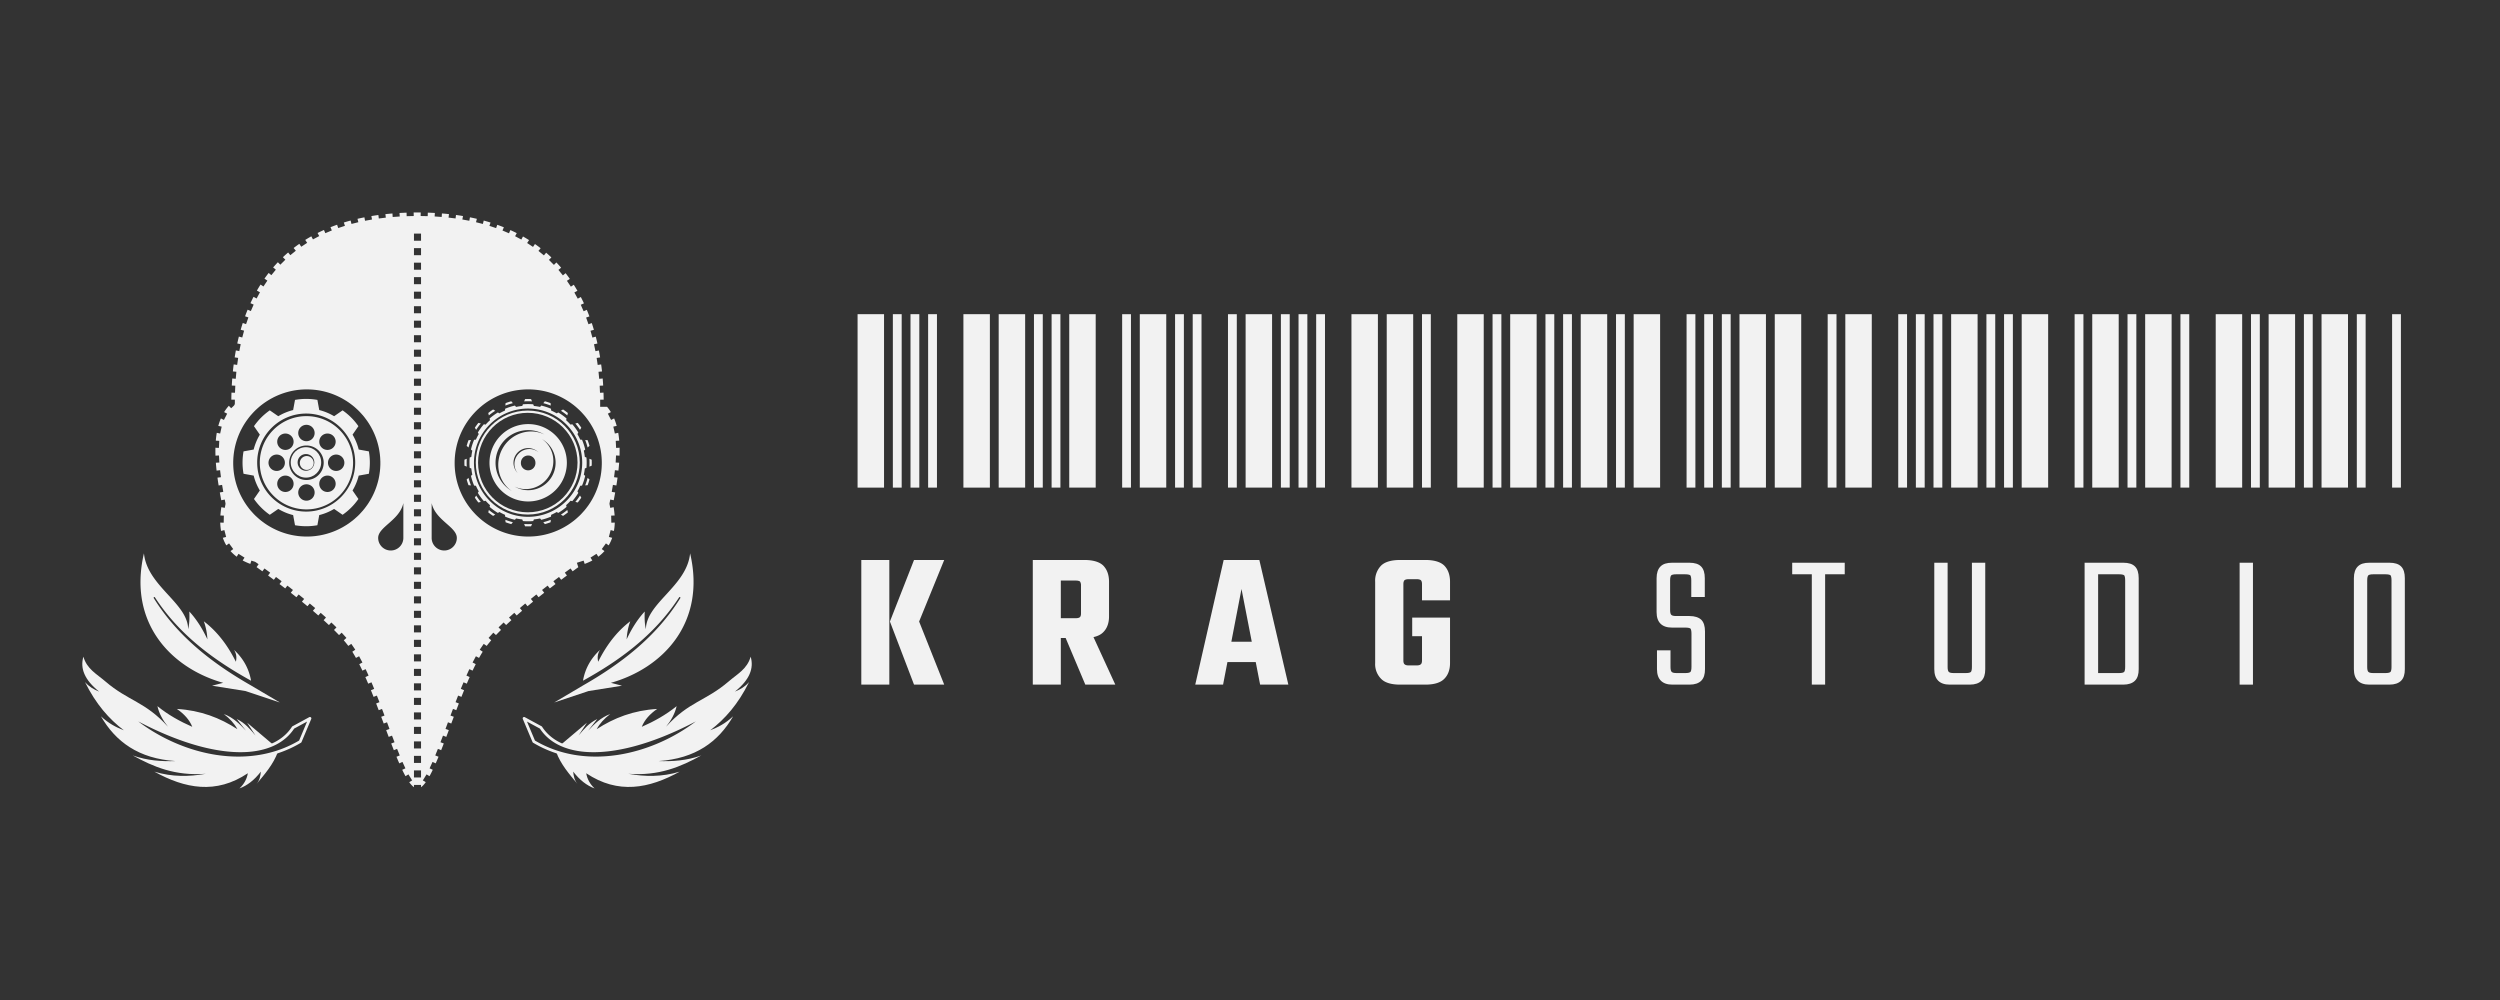
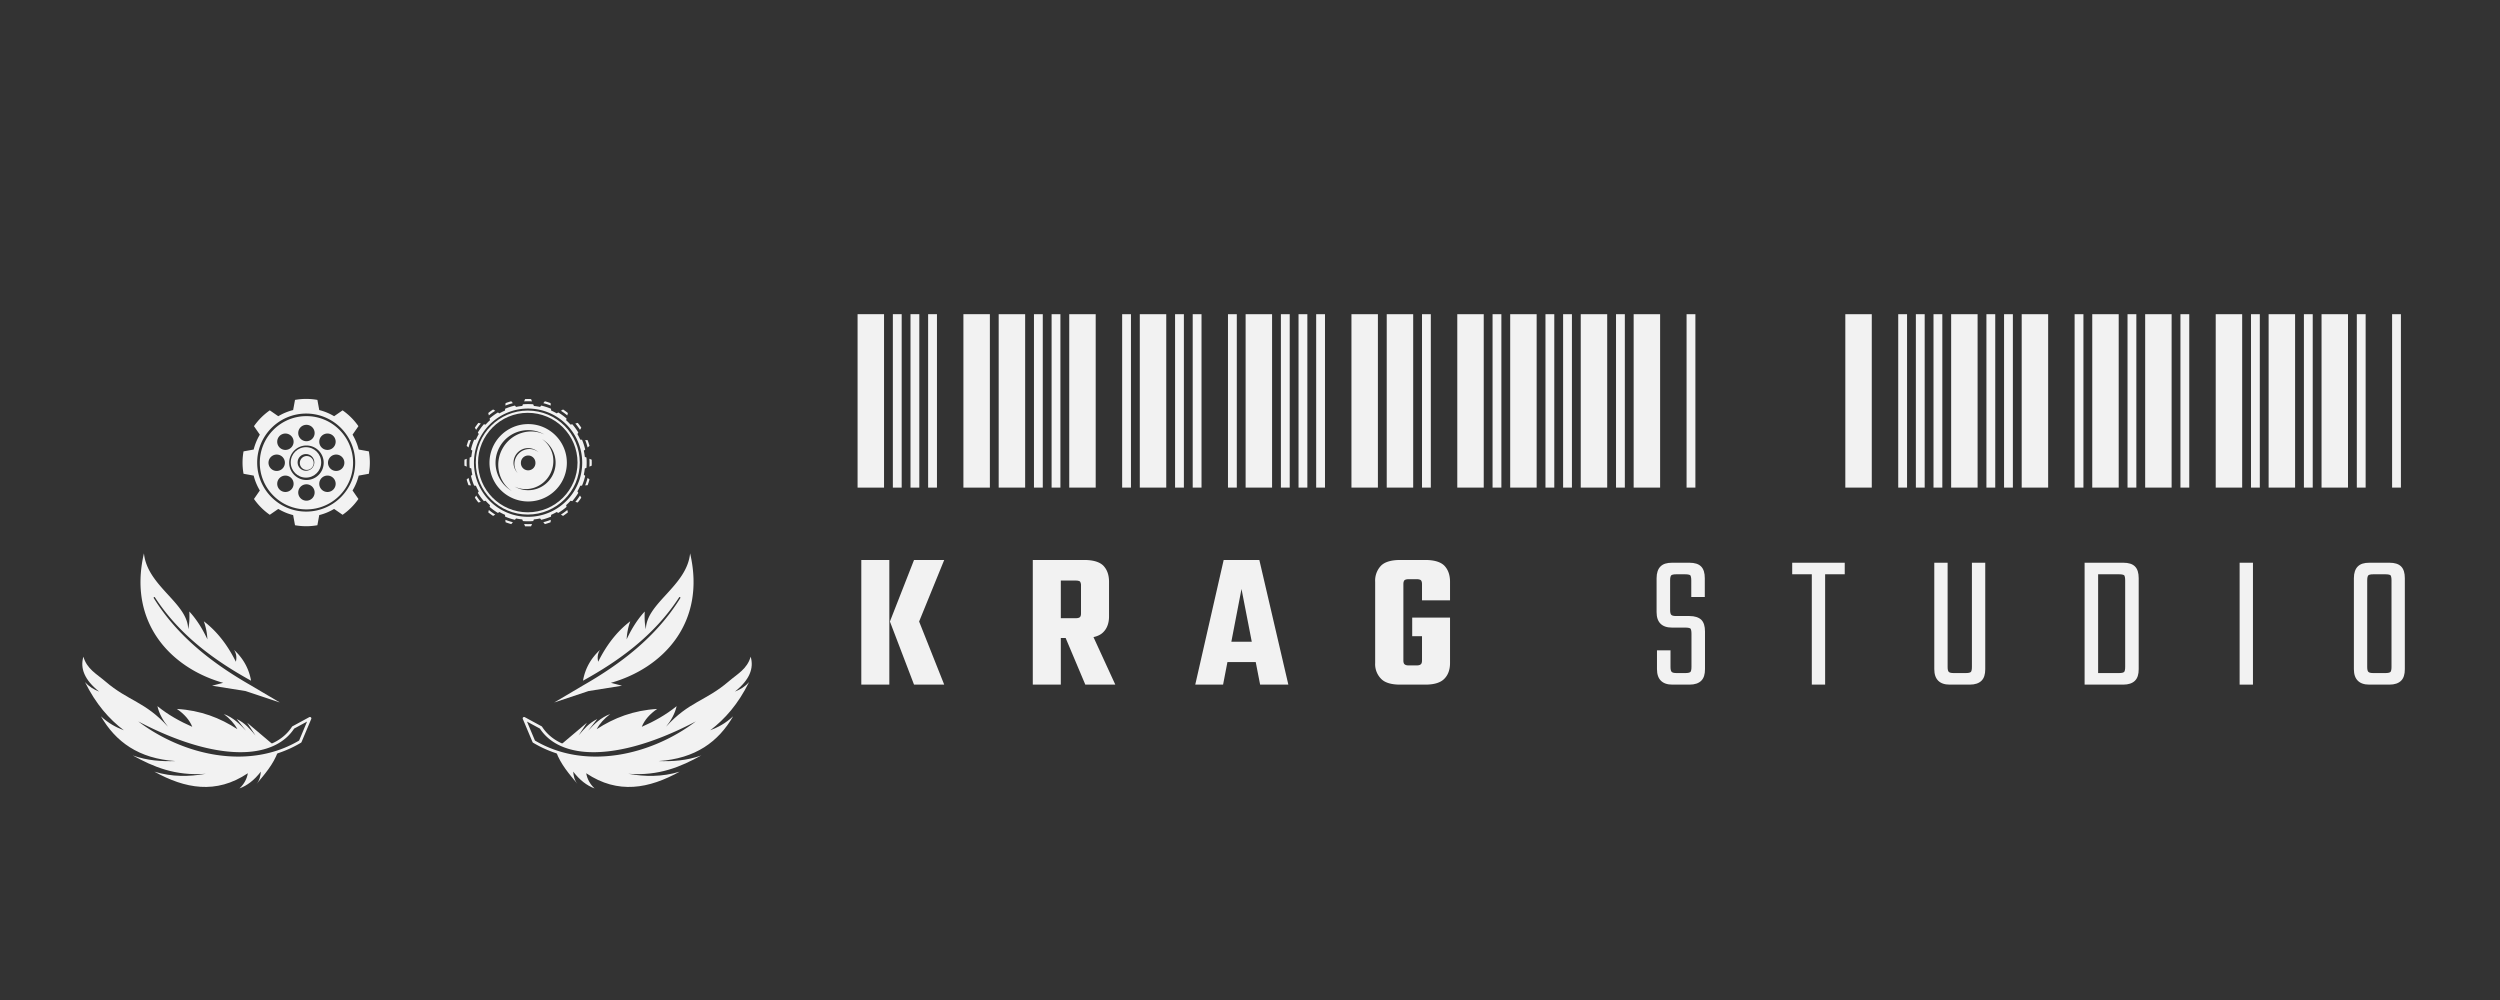
<svg xmlns="http://www.w3.org/2000/svg" viewBox="0 0 2500 1000" xml:space="preserve" style="fill-rule:evenodd;clip-rule:evenodd;stroke-linejoin:round;stroke-miterlimit:2">
  <rect x="0" y="0" width="2500" height="1000" fill="#333333" stroke="none" />
  <path style="fill:none" d="M0 0h2000v2000H0z" transform="scale(1.25 .5)" />
-   <path d="M997.5 1160.76c-1.087-.75-2.201-1.95-3.34-3.53l2.057-1.27-1.314-2.13-1.314-2.13-2.074 1.29a90.098 90.098 0 0 1-2.317-4.52l2.253-1.03-2.077-4.55-2.256 1.03c-.654-1.49-1.315-3.05-1.983-4.67l2.31-.93-1.868-4.64-2.311.93a533.95 533.95 0 0 1-1.842-4.73l2.333-.89-1.777-4.67-2.333.89c-.59-1.57-1.185-3.15-1.784-4.76l2.342-.87-1.747-4.69-2.342.88c-.588-1.58-1.18-3.17-1.777-4.76l2.342-.88-1.76-4.68-2.343.88a1148.2 1148.2 0 0 0-1.81-4.74l2.334-.91-1.814-4.66-2.334.91c-.625-1.58-1.253-3.16-1.886-4.71l2.317-.96-1.912-4.62-2.318.96c-.667-1.58-1.339-3.14-2.014-4.66l2.287-1.05-2.073-4.55-2.288 1.05a181.35 181.35 0 0 0-2.224-4.57l2.23-1.18-2.339-4.42-2.232 1.18c-.855-1.53-1.716-2.99-2.582-4.37l2.103-1.43-1.409-2.07-1.41-2.06-2.109 1.44a73.661 73.661 0 0 0-3.196-3.95l1.872-1.7-3.364-3.7-1.869 1.7c-1.127-1.18-2.315-2.4-3.554-3.62l1.745-1.81-3.602-3.47-1.744 1.81a247.81 247.81 0 0 0-3.733-3.44l1.668-1.88-3.737-3.32-1.667 1.88c-1.266-1.11-2.55-2.22-3.844-3.32l1.613-1.92-3.827-3.22-1.613 1.92a555.29 555.29 0 0 0-3.922-3.22l1.572-1.95-3.894-3.14-1.572 1.95c-1.34-1.07-2.67-2.12-3.981-3.15l1.538-1.98-3.946-3.07-1.538 1.98c-1.378-1.06-2.725-2.1-4.031-3.09l1.509-2-3.991-3.01-1.508 2a618.995 618.995 0 0 0-4.074-3.03l1.481-2.02-4.032-2.96-1.481 2.02a531.28 531.28 0 0 0-4.117-2.97c.01-.01.019-.03.028-.04l1.416-2.02-2.046-1.43a2.234 2.234 0 0 0-.477-.27c-.065-.02-.132-.05-.2-.07l-2.382-.76-.741 2.33a44.99 44.99 0 0 1-5.399-2.42l1.286-2.046-2.115-1.333-2.115-1.333-1.283 2.036a28.905 28.905 0 0 1-4.369-3.978l1.919-1.412-1.481-2.014-1.481-2.014-1.919 1.411a27.968 27.968 0 0 1-2.477-5.364l2.327-.591-.616-2.423-.616-2.423-2.333.593a40.575 40.575 0 0 1-.589-5.887l2.437.052.054-2.499.053-2.5-2.441-.052c.127-1.879.352-3.839.677-5.883l2.417.465.472-2.455c.062-.319.06-.647-.004-.965l-.492-2.451-2.444.491a353.48 353.48 0 0 1-1.032-5.508l2.455-.418-.84-4.929-2.453.418a234.212 234.212 0 0 1-.827-5.542l2.466-.305-.614-4.962-2.464.305a154.73 154.73 0 0 1-.514-5.58l2.472-.134-.27-4.993-2.471.134a101.12 101.12 0 0 1-.038-5.602l2.46.126.255-4.994-2.457-.125c.16-1.908.39-3.762.699-5.557l2.384.523.537-2.441.536-2.442-2.38-.523a41.36 41.36 0 0 1 1.828-5.289l2.146 1.099 1.139-2.226 1.14-2.225-2.142-1.097a30.448 30.448 0 0 1 3.335-4.486l1.638 1.746 1.823-1.71c.504-.473.79-1.133.79-1.824v-2.5h-2.487c.017-1.637.05-3.305.104-5.002l2.484.106.212-4.996-2.484-.105c.089-1.644.197-3.309.327-4.992l2.475.221.446-4.98-2.475-.221c.168-1.644.358-3.302.572-4.971l2.458.349.703-4.95-2.459-.349c.256-1.637.535-3.282.841-4.932l2.433.488.492-2.451.492-2.451-2.433-.488c.352-1.622.73-3.247 1.136-4.872l2.395.641.647-2.415.646-2.415-2.395-.641c.457-1.597.943-3.193 1.459-4.785l2.342.807.814-2.364.815-2.363-2.341-.807c.57-1.562 1.173-3.117 1.808-4.665l2.27.986.996-2.293.995-2.294-2.269-.985c.693-1.511 1.42-3.012 2.182-4.501l2.176 1.174 1.187-2.201 1.187-2.2-2.176-1.174a109.557 109.557 0 0 1 2.573-4.29l2.057 1.368 1.384-2.081 1.385-2.082-2.057-1.368c.952-1.36 1.941-2.702 2.968-4.027l1.912 1.562 1.581-1.937 1.581-1.937-1.912-1.561a98.55 98.55 0 0 1 3.353-3.711l1.745 1.746 1.768-1.767 1.769-1.768-1.745-1.745a97.303 97.303 0 0 1 3.714-3.351l1.558 1.914 3.878-3.156-1.559-1.915a99.744 99.744 0 0 1 4.034-2.959l1.36 2.061 4.173-2.755-1.361-2.061a105.107 105.107 0 0 1 4.303-2.552l1.159 2.183 4.416-2.347-1.16-2.182c1.471-.74 2.977-1.455 4.518-2.146l.963 2.278 4.606-1.947-.963-2.278c1.528-.609 3.09-1.195 4.684-1.756l.777 2.351 4.747-1.568-.776-2.351c1.571-.486 3.173-.95 4.806-1.39l.603 2.404 4.849-1.217-.603-2.404c1.602-.373 3.232-.724 4.891-1.053l.444 2.44 4.919-.895-.444-2.441c1.623-.27 3.271-.52 4.947-.748l.3 2.464 4.964-.606-.301-2.464c1.636-.177 3.296-.335 4.98-.473l.172 2.478 4.988-.345-.172-2.479c1.644-.094 3.31-.169 4.998-.226l.056 2.485 4.999-.112-.056-2.486a246.497 246.497 0 0 1 4.999-.004l-.05 2.485 2.5.053 2.5.052.05-2.485c1.69.055 3.36.129 5 .222l-.17 2.478 2.49.172 2.5.172.17-2.478c1.68.137 3.34.295 4.98.473l-.3 2.464 2.48.304 2.48.305.3-2.464c1.68.23 3.33.481 4.95.753l-.45 2.44 2.46.452 2.46.452.45-2.44c1.65.333 3.28.687 4.88 1.064l-.6 2.402 2.42.614 2.42.615.61-2.402c1.63.444 3.23.912 4.8 1.403l-.78 2.349 2.37.791 2.37.792.79-2.349c1.59.567 3.15 1.158 4.67 1.772l-.97 2.275 2.3.981 2.3.982.97-2.275c1.54.697 3.04 1.418 4.51 2.162l-1.16 2.179 2.2 1.181 2.2 1.181 1.17-2.178c1.47.83 2.9 1.686 4.29 2.565l-1.36 2.058 2.08 1.383 2.08 1.383 1.37-2.057c1.38.966 2.72 1.956 4.03 2.969l-1.57 1.912 1.94 1.581 1.94 1.582 1.56-1.912c1.27 1.096 2.51 2.215 3.71 3.355l-1.75 1.746 1.77 1.767 1.77 1.768 1.74-1.746a96.93 96.93 0 0 1 3.36 3.709l-1.91 1.564 1.58 1.934 1.59 1.935 1.91-1.565c1.03 1.322 2.02 2.662 2.98 4.018l-2.05 1.376 1.39 2.077 1.39 2.077 2.05-1.376c.9 1.412 1.76 2.839 2.59 4.278l-2.17 1.186 2.4 4.388 2.17-1.186c.77 1.486 1.51 2.983 2.21 4.488l-2.26 1.001 2.02 4.573 2.26-1.001c.65 1.545 1.26 3.096 1.84 4.652l-2.33.824 1.66 4.715 2.34-.825c.53 1.59 1.02 3.182 1.49 4.774l-2.39.66 1.34 4.82 2.39-.66c.41 1.624.81 3.246 1.17 4.863l-2.43.507 1.02 4.894 2.43-.507c.32 1.651.61 3.293.88 4.926l-2.46.366.74 4.945 2.45-.366c.23 1.671.43 3.327.61 4.966l-2.48.236.48 4.977 2.47-.235c.14 1.687.26 3.352.35 4.991l-2.48.114.23 4.994 2.48-.113c.06 1.703.1 3.371.11 5.001h-2.48v5h4.87c1 1.186 1.9 2.446 2.71 3.774l-2.14 1.097 1.14 2.225 1.14 2.226 2.15-1.099a41.65 41.65 0 0 1 1.82 5.289l-2.38.523.54 2.442.54 2.442 2.38-.524c.31 1.795.54 3.649.7 5.557l-2.46.125.26 4.994 2.46-.126c.04 1.828.02 3.696-.04 5.602l-2.47-.134-.27 4.993 2.47.134c-.13 1.832-.31 3.693-.51 5.58l-2.47-.305-.61 4.962 2.47.305c-.26 1.828-.53 3.676-.83 5.542l-2.45-.418-.84 4.929 2.45.418a423.57 423.57 0 0 1-1.03 5.508l-2.45-.491-.49 2.451a2.61 2.61 0 0 0 0 .965l.47 2.455 2.42-.465c.32 2.044.55 4.004.67 5.883l-2.44.052.06 2.5.05 2.499 2.44-.052a40.156 40.156 0 0 1-.59 5.887l-2.33-.593-.62 2.423-.62 2.423 2.33.591a28.098 28.098 0 0 1-2.48 5.364l-1.92-1.411-1.48 2.014-1.48 2.014 1.92 1.412a29.047 29.047 0 0 1-4.37 3.977l-1.28-2.035-2.12 1.333-2.11 1.333 1.29 2.046c-1.69.9-3.49 1.7-5.4 2.42l-.75-2.33-2.38.76-2.38.76 1 3.14c-1.02.73-2.38 1.71-4.01 2.9l-1.48-2.02-4.04 2.96 1.49 2.02c-1.28.94-2.64 1.95-4.08 3.03l-1.51-2-3.99 3.01 1.51 2c-1.3.99-2.65 2.03-4.03 3.09l-1.54-1.98-3.94 3.07 1.53 1.98c-1.31 1.03-2.64 2.08-3.98 3.15l-1.57-1.95-3.89 3.14 1.57 1.95c-1.31 1.06-2.62 2.14-3.92 3.22l-1.62-1.92-3.82 3.22 1.61 1.92c-1.29 1.1-2.58 2.21-3.84 3.32l-1.67-1.88-3.74 3.32 1.67 1.88c-1.27 1.15-2.52 2.3-3.73 3.44l-1.75-1.81-3.6 3.47 1.75 1.81c-1.24 1.22-2.43 2.44-3.56 3.62l-1.87-1.7-3.36 3.7 1.87 1.7a80.817 80.817 0 0 0-3.2 3.95l-2.1-1.44-1.41 2.06-1.41 2.07 2.1 1.43c-.87 1.38-1.73 2.84-2.58 4.37l-2.23-1.18-2.34 4.42 2.23 1.18c-.75 1.48-1.49 3-2.23 4.57l-2.29-1.05-2.07 4.55 2.29 1.05c-.68 1.52-1.35 3.08-2.01 4.66l-2.32-.96-1.92 4.62 2.32.96c-.63 1.55-1.26 3.13-1.88 4.71l-2.34-.91-1.81 4.66 2.33.91c-.61 1.58-1.21 3.16-1.81 4.74l-2.34-.88-1.76 4.68 2.34.88c-.6 1.59-1.19 3.18-1.78 4.76l-2.34-.88-1.74 4.69 2.34.87c-.6 1.61-1.2 3.19-1.79 4.76l-2.33-.89-1.78 4.67 2.34.89c-.62 1.61-1.24 3.19-1.85 4.73l-2.31-.93-1.86 4.64 2.31.93c-.67 1.62-1.33 3.18-1.99 4.67l-2.25-1.03-2.08 4.55 2.25 1.03c-.78 1.63-1.55 3.14-2.31 4.52l-2.08-1.29-1.31 2.13-1.32 2.13 2.06 1.27c-1.14 1.58-2.25 2.78-3.34 3.53v-1.61h-5v1.61Zm28.75-229.92v2.012h.01c.02.891.06 1.777.13 2.656l-.01.001.03.299c.05.649.12 1.294.19 1.935l.02.199c.11.884.24 1.761.39 2.632l.01.065c.14.784.3 1.561.47 2.333a51.55 51.55 0 0 0 3.16 9.619l.03.065v-.001c.36.813.74 1.614 1.14 2.404l-.01.002.11.193c.28.559.58 1.113.88 1.66l.17.303v-.003c.44.772.9 1.532 1.37 2.279l-.01.006.38.561.54.81.44.662.01-.007c.51.725 1.04 1.436 1.59 2.134l-.01.01 1.55 1.89.01-.011c.58.671 1.18 1.328 1.79 1.969l-.01.013 1.72 1.729.02-.013a45.94 45.94 0 0 0 1.97 1.786l-.01.014 1.88 1.551.01-.013c.7.547 1.41 1.076 2.14 1.586l-.01.012.66.442.81.541.57.375v-.009c.75.476 1.51.932 2.28 1.37v.007l.3.162a55 55 0 0 0 1.66.887l.19.103.01-.004c.79.4 1.59.78 2.4 1.14v.002l.06.027c.73.319 1.46.622 2.2.908a51.217 51.217 0 0 0 9.76 2.717l.06.013v-.002c.87.151 1.75.281 2.63.388v.004l.2.02c.64.075 1.29.139 1.94.19l.3.03v-.007c.88.065 1.76.109 2.65.129v.008h.44a51.04 51.04 0 0 0 1.57 0h.44v-.008c.89-.02 1.77-.064 2.65-.129v.007l.3-.03c.65-.051 1.3-.115 1.94-.19l.2-.02v-.004c.88-.107 1.76-.237 2.63-.388v.002l.07-.013a51.217 51.217 0 0 0 9.75-2.717c.74-.286 1.47-.589 2.2-.908l.06-.027v-.002c.81-.36 1.61-.74 2.4-1.14l.01.004.19-.103a55 55 0 0 0 1.66-.887l.3-.162v-.007c.77-.438 1.53-.894 2.28-1.37l.01.009.56-.375.81-.541.66-.442-.01-.012c.73-.51 1.44-1.039 2.14-1.586l.01.013 1.88-1.551-.01-.014a45.94 45.94 0 0 0 1.97-1.786l.02.013 1.73-1.729-.02-.013c.61-.641 1.21-1.298 1.79-1.969l.01.011 1.55-1.89-.01-.01c.55-.698 1.08-1.409 1.59-2.134l.01.007.44-.662.54-.81.38-.561-.01-.006c.47-.747.93-1.507 1.37-2.279v.003l.17-.303c.3-.547.6-1.101.88-1.66l.11-.193-.01-.002c.4-.79.78-1.591 1.14-2.404v.001l.03-.065a51.55 51.55 0 0 0 3.16-9.619c.17-.772.33-1.549.47-2.333l.01-.065c.15-.871.28-1.748.39-2.632l.02-.199c.07-.641.14-1.286.19-1.935l.03-.299-.01-.001c.07-.879.11-1.765.13-2.656h.01v-.434c0-.262.01-.525.01-.789 0-.263-.01-.526-.01-.789v-.433h-.01a46.74 46.74 0 0 0-.13-2.657l.01-.001-.03-.299a61.5 61.5 0 0 0-.19-1.935l-.02-.199v.001c-.11-.884-.24-1.762-.39-2.632l-.01-.066c-.14-.783-.3-1.561-.47-2.332a51.563 51.563 0 0 0-3.16-9.619l-.03-.065c-.36-.812-.74-1.614-1.14-2.403l.01-.003-.11-.193c-.28-.559-.58-1.112-.88-1.659l-.17-.304v.004c-.44-.773-.9-1.533-1.37-2.28l.01-.006-.38-.561-.54-.81-.44-.662-.01.008a48.38 48.38 0 0 0-1.59-2.134l.01-.011-1.55-1.889-.01.011a54.835 54.835 0 0 0-1.79-1.969l.02-.014-1.73-1.729-.02.014a45.286 45.286 0 0 0-1.97-1.786l.01-.014-1.88-1.551-.01.012c-.7-.546-1.41-1.075-2.14-1.586l.01-.011-.66-.442-.81-.542-.56-.374-.01.008a56.14 56.14 0 0 0-2.28-1.37v-.006l-.3-.162a52.83 52.83 0 0 0-1.66-.887l-.19-.104-.01.004c-.79-.4-1.59-.78-2.4-1.14v-.001l-.06-.027c-.73-.319-1.46-.622-2.2-.909a51.339 51.339 0 0 0-9.75-2.716l-.07-.013v.001a53.55 53.55 0 0 0-2.63-.388v-.004l-.2-.019c-.64-.076-1.29-.139-1.94-.191l-.3-.029v.006c-.88-.065-1.76-.108-2.65-.129v-.008h-.44a50.705 50.705 0 0 0-1.57 0h-.44v.008c-.89.021-1.77.064-2.65.129v-.006l-.3.029c-.65.052-1.3.115-1.94.191l-.2.019v.004c-.88.108-1.76.237-2.63.388v-.001l-.06.013a51.339 51.339 0 0 0-9.76 2.716c-.74.287-1.47.59-2.2.909l-.06.027v.001c-.81.36-1.61.74-2.4 1.14l-.01-.004-.19.104c-.56.286-1.11.581-1.66.887l-.3.162v.006c-.77.438-1.53.895-2.28 1.37v-.008l-.57.374-.81.542-.66.442.01.011c-.73.511-1.44 1.04-2.14 1.586l-.01-.012-1.88 1.551.01.014c-.68.578-1.33 1.174-1.97 1.786l-.02-.014-1.72 1.729.01.014c-.61.641-1.21 1.297-1.79 1.969l-.01-.011-1.55 1.889.01.011a48.38 48.38 0 0 0-1.59 2.134l-.01-.008-.44.662-.54.81-.38.561.01.006c-.47.747-.93 1.507-1.37 2.28v-.004l-.17.304c-.3.547-.6 1.1-.88 1.659l-.11.193.01.003c-.4.789-.78 1.591-1.14 2.403l-.03.065a51.563 51.563 0 0 0-3.16 9.619c-.17.771-.33 1.549-.47 2.332l-.01.066c-.15.87-.28 1.748-.39 2.632v-.001l-.02.199a61.5 61.5 0 0 0-.19 1.935l-.03.299.01.001c-.07.88-.11 1.766-.13 2.657h-.01v.433ZM997.5 769.552v5h5v-5h-5Zm0 92.273v5h5v-5h-5Zm0-82.02v5h5v-5h-5Zm0 71.768v5h5v-5h-5Zm0-41.011v5h5v-5h-5Zm0 61.515v5.001h5v-5.001h-5Zm0 20.506v5h5v-5h-5Zm-127.739 40.269h.014c.021.891.064 1.776.129 2.656l-.013.001.068.685c.037.39.075.778.115 1.167l.057.581.01-.001c.107.884.237 1.762.388 2.631l-.008.002.067.336c.109.605.229 1.206.359 1.803l.051.259.006-.001c.193.868.409 1.729.645 2.58l-.004.002.057.188c.186.659.384 1.313.595 1.962l.058.189.004-.001c.278.844.577 1.679.897 2.504l-.005.002.102.247c.224.569.458 1.132.701 1.691l.133.321.006-.003c.36.812.74 1.614 1.14 2.403l-.009.005.289.541c.171.322.343.643.515.963l.349.652.011-.006c.438.772.895 1.532 1.37 2.279l-.014.009 1.359 2.033.016-.011a51 51 0 0 0 1.585 2.134l-.016.014 1.551 1.89.018-.015a51.964 51.964 0 0 0 1.786 1.969l-.018.017 1.729 1.729.017-.017a53.718 53.718 0 0 0 1.969 1.786l-.015.018 1.89 1.551.014-.017a52.615 52.615 0 0 0 2.134 1.586l-.011.016 2.033 1.358.009-.014c.747.476 1.507.933 2.279 1.37l-.006.012.652.348c.32.173.641.344.963.515l.541.289.005-.009c.79.4 1.591.78 2.403 1.14l-.003.007.321.133c.559.243 1.123.476 1.691.7l.247.102.002-.005c.825.32 1.66.619 2.504.898l-.001.004.189.057c.649.211 1.303.409 1.963.595l.188.057.001-.004c.852.237 1.712.452 2.581.646l-.001.005.258.051c.597.13 1.199.25 1.804.359l.335.067.002-.007c.87.151 1.747.28 2.631.387l-.001.01.581.057c.389.04.778.078 1.167.115l.685.068.001-.012c.88.065 1.766.108 2.657.128v.014h2.444v-.014c.892-.02 1.777-.063 2.657-.128l.001.012.685-.068c.389-.037.778-.075 1.167-.115l.581-.057-.001-.01a51.739 51.739 0 0 0 2.631-.387l.002.007.336-.067a51.299 51.299 0 0 0 1.803-.359l.259-.051-.002-.005a51.483 51.483 0 0 0 2.581-.646l.001.004.189-.057a52.236 52.236 0 0 0 1.962-.595l.189-.057-.001-.004a52.418 52.418 0 0 0 2.504-.898l.002.005.247-.102a53.176 53.176 0 0 0 1.691-.7l.321-.133-.003-.007c.812-.36 1.613-.74 2.403-1.14l.005.009.541-.289c.322-.171.643-.342.963-.515l.652-.348-.006-.012a50.908 50.908 0 0 0 2.279-1.37l.009.014 2.033-1.358-.011-.016a52.615 52.615 0 0 0 2.134-1.586l.014.017 1.89-1.551-.015-.018a53.718 53.718 0 0 0 1.969-1.786l.017.017 1.729-1.729-.017-.017a52.8 52.8 0 0 0 1.785-1.969l.019.015 1.551-1.89-.017-.014a51 51 0 0 0 1.585-2.134l.016.011 1.359-2.033-.014-.009c.476-.747.932-1.507 1.37-2.279l.011.006.349-.652c.172-.32.344-.641.515-.963l.289-.541-.009-.005c.4-.789.78-1.591 1.14-2.403l.007.003.132-.321c.244-.559.477-1.122.701-1.691l.102-.247-.005-.002c.32-.825.619-1.66.897-2.504l.004.001.058-.189c.211-.649.409-1.303.595-1.962l.057-.188-.004-.002c.237-.851.452-1.712.645-2.58l.006.001.051-.259c.13-.597.25-1.198.359-1.803l.067-.336-.007-.002c.151-.869.28-1.747.387-2.631l.01.001.057-.581c.04-.389.078-.777.115-1.167l.068-.685-.013-.001c.065-.88.108-1.765.129-2.656h.014v-2.445h-.014a52.938 52.938 0 0 0-.129-2.656l.013-.002-.068-.685c-.037-.389-.075-.778-.115-1.166l-.057-.582-.01.001a51.739 51.739 0 0 0-.387-2.631l.007-.001-.067-.336a51.354 51.354 0 0 0-.359-1.804l-.051-.258-.006.001a50.41 50.41 0 0 0-.645-2.581l.004-.001-.057-.188a51.726 51.726 0 0 0-.595-1.963l-.058-.189-.004.002a50.996 50.996 0 0 0-.897-2.505l.005-.002-.102-.246a50.132 50.132 0 0 0-.701-1.692l-.132-.32-.007.002c-.36-.812-.74-1.613-1.14-2.403l.009-.005-.289-.541-.515-.963-.349-.652-.011.006a51.867 51.867 0 0 0-1.37-2.279l.014-.009-1.359-2.033-.016.011a52.351 52.351 0 0 0-1.585-2.134l.017-.014-1.551-1.889-.019.014a51.987 51.987 0 0 0-1.785-1.968l.017-.018-1.729-1.729-.017.018a52.826 52.826 0 0 0-1.969-1.786l.015-.018-1.89-1.551-.014.017a51.69 51.69 0 0 0-2.134-1.586l.011-.016-2.033-1.358-.009.013a52.864 52.864 0 0 0-2.279-1.37l.006-.011-.652-.349c-.32-.172-.641-.344-.963-.514l-.541-.29-.005.009c-.79-.399-1.591-.78-2.403-1.139l.003-.007-.321-.133a53.197 53.197 0 0 0-1.691-.701l-.247-.102-.002.005c-.825-.32-1.66-.619-2.504-.897l.001-.004-.189-.058a54.168 54.168 0 0 0-1.962-.595l-.189-.057-.001.004a51.476 51.476 0 0 0-2.581-.645l.002-.005-.259-.052a51.291 51.291 0 0 0-1.803-.358l-.336-.067-.002.007a51.741 51.741 0 0 0-2.631-.388l.001-.01-.581-.057c-.389-.039-.778-.078-1.167-.115l-.685-.067-.001.012a52.978 52.978 0 0 0-2.657-.129v-.014h-2.444v.014c-.891.021-1.777.064-2.657.129l-.001-.012-.685.067c-.389.037-.778.076-1.167.115l-.581.057.001.01c-.884.107-1.761.237-2.631.388l-.002-.007-.335.067c-.605.109-1.207.228-1.804.358l-.258.052.001.005c-.869.193-1.729.409-2.581.645l-.001-.004-.188.057c-.66.186-1.314.385-1.963.595l-.189.058.001.004c-.844.278-1.679.577-2.504.897l-.002-.005-.247.102c-.568.224-1.132.458-1.691.701l-.321.133.003.007c-.812.359-1.613.74-2.403 1.139l-.005-.009-.541.29c-.322.17-.643.342-.963.514l-.652.349.006.011c-.772.438-1.532.895-2.279 1.37l-.009-.013-2.033 1.358.011.016a51.69 51.69 0 0 0-2.134 1.586l-.014-.017-1.89 1.551.015.018a52.826 52.826 0 0 0-1.969 1.786l-.017-.018-1.729 1.729.018.018a51.177 51.177 0 0 0-1.786 1.968l-.018-.014-1.551 1.889.016.014a52.351 52.351 0 0 0-1.585 2.134l-.016-.011-1.359 2.033.014.009a52.864 52.864 0 0 0-1.37 2.279l-.011-.006-.349.652-.515.963-.289.541.009.005c-.4.79-.78 1.591-1.14 2.403l-.006-.002-.133.32a52.298 52.298 0 0 0-.701 1.692l-.102.246.005.002c-.32.825-.619 1.66-.897 2.505l-.004-.002-.058.189a51.726 51.726 0 0 0-.595 1.963l-.057.188.004.001a51.476 51.476 0 0 0-.645 2.581l-.006-.001-.051.258c-.13.598-.25 1.199-.359 1.804l-.067.336.008.001c-.151.87-.281 1.747-.388 2.631l-.01-.001-.057.582c-.04.388-.078.777-.115 1.166l-.068.685.013.002a52.938 52.938 0 0 0-.129 2.656h-.014v2.445ZM997.5 882.33v5h5v-5h-5Zm0-51.263v5h5v-5h-5Zm0-30.757v5h5v-5h-5Zm0 20.505v5h5v-5h-5Zm0 92.273v5h5v-5h-5Zm0-71.768v5h5v-5h-5Zm0 61.515v5h5v-5h-5Zm0-112.778v5h5v-5h-5Zm0 225.553v5h5v-5h-5Zm0-20.503v5.003h5v-5.003h-5Zm0 71.773v5h5v-5h-5Zm0-10.26v5h5v-5h-5Zm0 51.27v5h5v-5h-5Zm0-133.287v5h5v-5h-5Zm0-41.011v5.001h5v-5.001h-5Zm0 184.548v5h5v-5h-5Zm0 30.75v5h5v-5h-5Zm0-71.76v5h5v-5h-5Zm0-30.76v5h5v-5h-5Zm0 41.01v5h5v-5h-5Zm0 10.25v5h5v-5h-5Zm0-112.775v5h5v-5h-5Zm0-61.515v5h5v-5h-5ZM990 960c-2.645 12.177-17.801 16.764-17.801 24.589 0 4.912 3.988 8.9 8.901 8.9 4.912 0 8.9-3.988 8.9-8.9V960Zm7.5-16.156v5.001h5v-5.001h-5Zm0 61.516v5h5v-5h-5ZM1010 960v24.589c0 4.912 3.99 8.9 8.9 8.9s8.9-3.988 8.9-8.9c0-7.825-15.16-12.412-17.8-24.589Zm-12.5 4.35v5h5v-5h-5Zm0 174.29v5h5v-5h-5Zm0-184.543v5.001h5v-5.001h-5Zm0 174.293v5h5v-5h-5Zm0-92.27v5h5v-5h-5Zm0-10.25v5h5v-5h-5Z" style="fill:#f2f2f2" transform="matrix(1.415 0 0 1.415 -997.498 -855.286)" />
  <path d="M1585.04 713.617c26.35 0 47.75 21.396 47.75 47.75 0 26.355-21.4 47.751-47.75 47.751s-47.75-21.396-47.75-47.751c0-26.354 21.4-47.75 47.75-47.75Zm0 2.076c25.21 0 45.68 20.466 45.68 45.674 0 25.209-20.47 45.675-45.68 45.675s-45.67-20.466-45.67-45.675c0-25.208 20.46-45.674 45.67-45.674Z" style="fill:#f2f2f2" transform="matrix(1.089 0 0 1.089 -1198.324 -366.57)" />
  <path d="M1616.91 786.847c3.63 0 6.57 2.947 6.57 6.576a6.574 6.574 0 1 1-13.15 0 6.582 6.582 0 0 1 6.58-6.576Zm2.77 1.774a5.544 5.544 0 0 0-5.55 9.601c-2.29-1.536-3.01-4.75-1.54-7.294 1.47-2.545 4.61-3.523 7.09-2.307Zm-1.01 3.037a2.5 2.5 0 0 0-3.53 0 2.501 2.501 0 0 0 0 3.527c-.81-.934-.76-2.416.18-3.35.93-.935 2.42-.994 3.35-.177Zm-1.76.528c-.69 0-1.24.554-1.24 1.237a1.236 1.236 0 1 0 2.47 0c0-.683-.55-1.237-1.23-1.237Zm-2.33 5.274a4.654 4.654 0 0 0 6.36-1.707 4.658 4.658 0 0 0-1.7-6.369c1.93 1.292 2.54 3.996 1.3 6.136-1.23 2.141-3.88 2.964-5.96 1.94Z" style="fill:#f2f2f2" transform="matrix(5.884 0 0 5.884 -8985.7 -4205.722)" />
  <path d="m1469.09 750.926-3.93-1.61c-.16-3.416-.16-6.839 0-10.255l3.93-1.61c-.14 2.228-.21 4.474-.21 6.738 0 2.263.07 4.509.21 6.737Zm3.03-32.727-3.22-2.734c.9-3.299 1.96-6.554 3.17-9.753l4.22-.315a104.603 104.603 0 0 0-4.17 12.802Zm13.03-30.153-2.24-3.62c1.88-2.859 3.89-5.628 6.03-8.297l4.15 1.014a106.31 106.31 0 0 0-7.94 10.903Zm21.7-24.66-1.02-4.15c2.67-2.138 5.44-4.15 8.3-6.028l3.62 2.239a104.516 104.516 0 0 0-10.9 7.939Zm28.25-16.802.31-4.222c3.21-1.209 6.46-2.266 9.76-3.169l2.73 3.228a104.588 104.588 0 0 0-12.8 4.163Zm32.05-7.196 1.61-3.932c3.42-.161 6.84-.161 10.26 0l1.61 3.932a106.862 106.862 0 0 0-13.48 0Zm32.73 3.033 2.74-3.228c3.29.903 6.55 1.96 9.75 3.169l.31 4.222a103.482 103.482 0 0 0-12.8-4.163Zm30.15 13.026 3.62-2.239c2.86 1.878 5.63 3.89 8.3 6.028l-1.01 4.15c-3.46-2.871-7.1-5.524-10.91-7.939Zm24.66 21.696 4.15-1.014c2.14 2.669 4.15 5.438 6.03 8.297l-2.24 3.62a103.388 103.388 0 0 0-7.94-10.903Zm16.81 28.254 4.22.315c1.21 3.199 2.26 6.454 3.17 9.753l-3.23 2.734a104.563 104.563 0 0 0-4.16-12.802Zm7.19 32.054 3.93 1.61c.17 3.416.17 6.839 0 10.255l-3.93 1.61c.14-2.228.21-4.474.21-6.737 0-2.264-.07-4.51-.21-6.738Zm-3.03 32.727 3.23 2.734c-.91 3.299-1.96 6.554-3.17 9.753l-4.22.315c1.65-4.144 3.04-8.418 4.16-12.802Zm-13.03 30.153 2.24 3.62a108.956 108.956 0 0 1-6.03 8.297l-4.15-1.014c2.88-3.454 5.53-7.096 7.94-10.903Zm-21.69 24.66 1.01 4.15c-2.67 2.138-5.44 4.15-8.3 6.028l-3.62-2.239c3.81-2.415 7.45-5.068 10.91-7.939Zm-28.26 16.802-.31 4.222c-3.2 1.209-6.46 2.266-9.75 3.169l-2.74-3.228c4.39-1.118 8.66-2.512 12.8-4.163Zm-32.05 7.196-1.61 3.932c-3.42.161-6.84.161-10.26 0l-1.61-3.932a106.862 106.862 0 0 0 13.48 0Zm-32.73-3.033-2.73 3.228c-3.3-.903-6.55-1.96-9.76-3.169l-.31-4.222c4.15 1.651 8.42 3.045 12.8 4.163Zm-30.15-13.026-3.62 2.239c-2.86-1.878-5.63-3.89-8.3-6.028l1.02-4.15c3.45 2.871 7.09 5.524 10.9 7.939Zm-24.66-21.696-4.15 1.014a108.956 108.956 0 0 1-6.03-8.297l2.24-3.62a106.2 106.2 0 0 0 7.94 10.903Zm-16.8-28.254-4.22-.315a107.686 107.686 0 0 1-3.17-9.753l3.22-2.734c1.12 4.384 2.52 8.658 4.17 12.802Zm-2.19-47.579 2.8-1.15c.37-3.555.93-7.088 1.68-10.582l-2.32-1.971a98.574 98.574 0 0 1 5.43-16.704l3.03-.227a97.58 97.58 0 0 1 4.87-9.547l-1.59-2.575a99.97 99.97 0 0 1 10.35-14.217l2.92.714a95.408 95.408 0 0 1 7.58-7.577l-.72-2.922a100.58 100.58 0 0 1 14.22-10.352l2.57 1.593a97.363 97.363 0 0 1 9.55-4.865l.23-3.036a99.285 99.285 0 0 1 16.7-5.431l1.97 2.326c3.5-.752 7.03-1.312 10.58-1.676l1.16-2.808a101.488 101.488 0 0 1 17.57 0l1.15 2.808c3.55.364 7.09.924 10.58 1.676l1.97-2.326a99.394 99.394 0 0 1 16.71 5.431l.22 3.036a97.363 97.363 0 0 1 9.55 4.865l2.57-1.593a100.01 100.01 0 0 1 14.22 10.352l-.71 2.922a98.884 98.884 0 0 1 7.58 7.577l2.92-.714c3.85 4.416 7.31 9.172 10.35 14.217l-1.59 2.575a97.498 97.498 0 0 1 4.86 9.547l3.04.227a99.476 99.476 0 0 1 5.43 16.704l-2.33 1.971a99.502 99.502 0 0 1 1.68 10.582l2.81 1.15c.25 2.896.38 5.827.38 8.788 0 2.96-.13 5.891-.38 8.787l-2.81 1.15a99.502 99.502 0 0 1-1.68 10.582l2.33 1.971a99.476 99.476 0 0 1-5.43 16.704l-3.04.227a97.498 97.498 0 0 1-4.86 9.547l1.59 2.575c-3.04 5.045-6.5 9.801-10.35 14.217l-2.92-.714a98.884 98.884 0 0 1-7.58 7.577l.71 2.922a100.01 100.01 0 0 1-14.22 10.352l-2.57-1.593a97.144 97.144 0 0 1-9.55 4.865l-.22 3.036a99.394 99.394 0 0 1-16.71 5.431l-1.97-2.326a97.495 97.495 0 0 1-10.58 1.676l-1.15 2.808a101.488 101.488 0 0 1-17.57 0l-1.16-2.808a97.884 97.884 0 0 1-10.58-1.676l-1.97 2.326a99.285 99.285 0 0 1-16.7-5.431l-.23-3.036a97.144 97.144 0 0 1-9.55-4.865l-2.57 1.593a100.58 100.58 0 0 1-14.22-10.352l.72-2.922a95.408 95.408 0 0 1-7.58-7.577l-2.92.714a99.97 99.97 0 0 1-10.35-14.217l1.59-2.575a97.58 97.58 0 0 1-4.87-9.547l-3.03-.227a98.574 98.574 0 0 1-5.43-16.704l2.32-1.971a99.502 99.502 0 0 1-1.68-10.582l-2.8-1.15c-.25-2.896-.38-5.827-.38-8.787 0-2.961.13-5.892.38-8.788Zm99.79-83.738c-51.06 0-92.52 41.459-92.52 92.526 0 51.066 41.46 92.525 92.52 92.525 51.07 0 92.53-41.459 92.53-92.525 0-51.067-41.46-92.526-92.53-92.526Z" style="fill:#f2f2f2" transform="matrix(.585 0 0 .585 -392.652 27.341)" />
  <path d="m1342.57 915.448 1.24 6.796c3.5.87 6.85 2.259 9.95 4.121l5.68-3.928a42.62 42.62 0 0 1 10.59 10.593l-3.93 5.683a36.247 36.247 0 0 1 4.12 9.949l6.8 1.24c.88 4.955.88 10.026 0 14.981l-6.8 1.24a36.247 36.247 0 0 1-4.12 9.949l3.93 5.683a42.62 42.62 0 0 1-10.59 10.593l-5.68-3.928a36.379 36.379 0 0 1-9.95 4.121l-1.24 6.795a42.64 42.64 0 0 1-14.98 0l-1.25-6.795c-3.5-.87-6.85-2.26-9.95-4.121l-5.68 3.928a42.62 42.62 0 0 1-10.59-10.593l3.93-5.683a36.247 36.247 0 0 1-4.12-9.949l-6.8-1.24a42.836 42.836 0 0 1 0-14.981l6.8-1.24a36.247 36.247 0 0 1 4.12-9.949l-3.93-5.683a42.62 42.62 0 0 1 10.59-10.593l5.68 3.928a36.348 36.348 0 0 1 9.95-4.121l1.25-6.796a42.64 42.64 0 0 1 14.98 0Zm-7.49 9.137c18.1 0 32.8 14.7 32.8 32.807 0 18.108-14.7 32.808-32.8 32.808-18.11 0-32.81-14.7-32.81-32.808 0-18.107 14.7-32.807 32.81-32.807Z" style="fill:#f2f2f2" transform="matrix(1.494 0 0 1.494 -1688.41 -967.772)" />
  <circle cx="1334.56" cy="958.126" r="8.43" style="fill:#f2f2f2" transform="translate(-794.262 -327.486) scale(.825)" />
  <path d="M1235.32 887.402c15.11 0 27.38 12.27 27.38 27.383s-12.27 27.383-27.38 27.383c-15.12 0-27.39-12.27-27.39-27.383s12.27-27.383 27.39-27.383Zm-8.95 43.135a4.815 4.815 0 0 0 0-6.809 4.808 4.808 0 0 0-6.8 0 4.815 4.815 0 0 0 0 6.809 4.806 4.806 0 0 0 6.8 0Zm26.41-20.566a4.81 4.81 0 0 0-4.81 4.814 4.81 4.81 0 1 0 9.62 0 4.81 4.81 0 0 0-4.81-4.814Zm-8.52-10.938a4.814 4.814 0 1 0 6.81 6.808 4.814 4.814 0 1 0-6.81-6.808Zm-24.69 6.808a4.806 4.806 0 0 0 6.8 0 4.814 4.814 0 0 0 0-6.808 4.806 4.806 0 0 0-6.8 0 4.814 4.814 0 0 0 0 6.808Zm15.75-1.188c-5.59 0-10.13 4.54-10.13 10.132s4.54 10.132 10.13 10.132c5.59 0 10.13-4.54 10.13-10.132s-4.54-10.132-10.13-10.132Zm4.81 27.594a4.81 4.81 0 0 0-4.81-4.814 4.82 4.82 0 0 0-4.82 4.814 4.82 4.82 0 0 0 4.82 4.814 4.81 4.81 0 0 0 4.81-4.814Zm10.94-8.519a4.815 4.815 0 1 0-6.81 6.809 4.815 4.815 0 0 0 6.81-6.809Zm-20.57-26.405a4.82 4.82 0 0 0 4.82 4.814 4.81 4.81 0 0 0 4.81-4.814 4.812 4.812 0 0 0-4.81-4.815 4.82 4.82 0 0 0-4.82 4.815Zm-12.64 22.276c2.65 0 4.81-2.157 4.81-4.814a4.817 4.817 0 0 0-4.81-4.814 4.82 4.82 0 0 0-4.82 4.814 4.82 4.82 0 0 0 4.82 4.814Z" style="fill:#f2f2f2" transform="translate(-1797.309 -1095.122) scale(1.703)" />
  <path d="M1235.32 887.402c15.11 0 27.38 12.27 27.38 27.383s-12.27 27.383-27.38 27.383c-15.12 0-27.39-12.27-27.39-27.383s12.27-27.383 27.39-27.383Zm0 12.322c8.31 0 15.06 6.749 15.06 15.061 0 8.312-6.75 15.061-15.06 15.061s-15.06-6.749-15.06-15.061c0-8.312 6.75-15.061 15.06-15.061Z" style="fill:#f2f2f2" transform="translate(-380.874 -46.22) scale(.556)" />
  <path d="m1088.35 1121.67 18.26-15.44-5.89 9.04c3.7-4.42 7.4-8.83 13.23-11.66l-6.49 8.27c4.4-4.67 8.86-9.28 15.64-11.78-4.23 3.23-7.5 6.77-9.58 10.71 12.17-7.96 26.03-13.33 42.74-14.31-5.23 3.62-8.95 7.8-10.87 12.64 8.76-3.84 17.09-8.49 24.63-14.6-1.16 5.22-3.87 10.01-7.47 14.54 16.2-17.9 27.87-17.97 44.27-32.03 6.27-5.38 13.04-8.77 15.52-17.48 2.4 8.12-.66 16.34-11.14 24.68 3.6-1.41 7.03-3.36 10.01-6.74-7.64 15.5-17.05 26.2-27.49 34.1 5.41-2.07 10.81-4.86 16.22-9.9-10.37 17.95-26.58 29.9-52.74 31.64 9.8.31 19.74-.24 30.23-3.98-14.43 7.98-29.88 14.62-51.6 12.96 11.67 2.06 23.65 2.37 36.37-1.51-21.66 11.96-43.56 16.24-66.08 1.12.68 3.97 2.56 7.58 5.93 10.75-5.44-2.01-10.5-5.86-15.13-11.9.28 3.13.9 6.15 3.04 8.74-5.82-7-11.86-13.84-15.11-22.77 36.44 12.17 79.51-2.07 107.53-27.4-45.57 26.04-82.66 32.05-104.03 22.31Zm11.61 27.86.01.01-.01-.01Z" style="fill:#f2f2f2" transform="matrix(1.415 0 0 1.415 -978.947 -842.614)" />
  <path d="m1062.71 1102.32 11.87 6.44c.14.08.27.2.36.34 5.93 9.19 16.46 14.6 30.59 15.74 21.59 1.75 51.46-6.41 86.35-26.35a1 1 0 0 1 1.3.28c.3.41.24.99-.13 1.33-32.49 29.38-85.05 43.9-124.46 20.29a.982.982 0 0 1-.41-.47l-6.87-16.34a.987.987 0 0 1 .25-1.13c.31-.28.77-.33 1.15-.13Zm1.55 3.11s5.63 13.41 5.64 13.41c35.51 21.08 81.77 10.62 113.71-13.53-31.37 16.48-58.3 23.14-78.24 21.53-14.74-1.2-25.71-6.9-31.97-16.44l-9.14-4.97ZM1103.84 1076.55c1.49-8.47 5.48-15.75 12.07-21.8-1.83 2.8-1.97 5.6-1.34 8.4 5.63-11.26 12.84-21.1 22.67-28.59-1.49 4.11-2.32 8.37-2.55 12.75 3.4-7.25 7.49-13.93 12.77-19.65-.22 5.51.09 9.62.86 12.54.04-18.43 28.94-30.47 31.22-53.674 11.53 49.494-19.59 81.264-55.99 91.524l7.86 2.04-23.66 3.77-24.26 8.09 19.87-11.74v-.01c13.73-7.83 26.65-16.43 38.21-26.34 12-10.29 22.55-21.98 31.04-35.69.15-.23.08-.53-.15-.68a.507.507 0 0 0-.68.15c-8.7 13.4-19.39 24.76-31.49 34.7-11.11 9.11-23.41 17.02-36.45 24.21Z" style="fill:#f2f2f2" transform="matrix(1.415 0 0 1.415 -978.947 -842.614)" />
  <path d="m1088.35 1121.67 18.26-15.44-5.89 9.04c3.7-4.42 7.4-8.83 13.23-11.66l-6.49 8.27c4.4-4.67 8.86-9.28 15.64-11.78-4.23 3.23-7.5 6.77-9.58 10.71 12.17-7.96 26.03-13.33 42.74-14.31-5.23 3.62-8.95 7.8-10.87 12.64 8.76-3.84 17.09-8.49 24.63-14.6-1.16 5.22-3.87 10.01-7.47 14.54 16.2-17.9 27.87-17.97 44.27-32.03 6.27-5.38 13.04-8.77 15.52-17.48 2.4 8.12-.66 16.34-11.14 24.68 3.6-1.41 7.03-3.36 10.01-6.74-7.64 15.5-17.05 26.2-27.49 34.1 5.41-2.07 10.81-4.86 16.22-9.9-10.37 17.95-26.58 29.9-52.74 31.64 9.8.31 19.74-.24 30.23-3.98-14.43 7.98-29.88 14.62-51.6 12.96 11.67 2.06 23.65 2.37 36.37-1.51-21.66 11.96-43.56 16.24-66.08 1.12.68 3.97 2.56 7.58 5.93 10.75-5.44-2.01-10.5-5.86-15.13-11.9.28 3.13.9 6.15 3.04 8.74-5.82-7-11.86-13.84-15.11-22.77 36.44 12.17 79.51-2.07 107.53-27.4-45.57 26.04-82.66 32.05-104.03 22.31Zm11.61 27.86.01.01-.01-.01Z" style="fill:#f2f2f2" transform="matrix(-1.415 0 0 1.415 1813.001 -842.614)" />
  <path d="m1061.31 1103.58 6.87 16.34c.08.19.22.36.41.47 39.41 23.61 91.97 9.09 124.46-20.29.37-.34.43-.92.13-1.33a1 1 0 0 0-1.3-.28c-34.89 19.94-64.76 28.1-86.35 26.35-14.13-1.14-24.66-6.55-30.59-15.74-.09-.14-.22-.26-.36-.34l-11.87-6.44c-.38-.2-.84-.15-1.15.13-.32.29-.42.74-.25 1.13Zm2.95 1.85 9.14 4.97c6.26 9.54 17.23 15.24 31.97 16.44 19.94 1.61 46.87-5.05 78.25-21.54-31.95 24.16-78.21 34.62-113.73 13.54l-5.63-13.41ZM1103.84 1076.55c1.49-8.47 5.48-15.75 12.07-21.8-1.83 2.8-1.97 5.6-1.34 8.4 5.63-11.26 12.84-21.1 22.67-28.59-1.49 4.11-2.32 8.37-2.55 12.75 3.4-7.25 7.49-13.93 12.77-19.65-.22 5.51.09 9.62.86 12.54.04-18.43 28.94-30.47 31.22-53.674 11.53 49.494-19.59 81.264-55.99 91.524l7.86 2.04-23.66 3.77-24.26 8.09 19.87-11.74v-.01c13.73-7.83 26.65-16.43 38.21-26.34 12-10.29 22.55-21.98 31.04-35.69.15-.23.08-.53-.15-.68a.507.507 0 0 0-.68.15c-8.7 13.4-19.39 24.76-31.49 34.7-11.11 9.11-23.41 17.02-36.45 24.21Z" style="fill:#f2f2f2" transform="matrix(-1.415 0 0 1.415 1813.001 -842.614)" />
  <path d="M0 0v-.59h.09V0H0Zm.12 0v-.59h.03V0H.12Zm.06 0v-.59h.03V0H.18Zm.06 0v-.59h.03V0H.24Zm.12 0v-.59h.09V0H.36Z" style="fill:#f2f2f2;fill-rule:nonzero" transform="matrix(293.968 0 0 293.967 857.583 487.617)" />
  <path d="M0 0v-.59h.09V0H0Zm.12 0v-.59h.03V0H.12Zm.06 0v-.59h.03V0H.18Zm.06 0v-.59h.09V0H.24Zm.18 0v-.59h.03V0H.42Z" style="fill:#f2f2f2;fill-rule:nonzero" transform="matrix(293.968 0 0 293.967 998.687 487.617)" />
  <path d="M0 0v-.59h.09V0H0Zm.12 0v-.59h.03V0H.12Zm.06 0v-.59h.03V0H.18ZM.3 0v-.59h.03V0H.3Zm.06 0v-.59h.09V0H.36Z" style="fill:#f2f2f2;fill-rule:nonzero" transform="matrix(293.968 0 0 293.967 1139.792 487.617)" />
  <path d="M0 0v-.59h.03V0H0Zm.06 0v-.59h.03V0H.06Zm.06 0v-.59h.03V0H.12Zm.12 0v-.59h.09V0H.24Zm.12 0v-.59h.09V0H.36Z" style="fill:#f2f2f2;fill-rule:nonzero" transform="matrix(293.968 0 0 293.967 1280.897 487.617)" />
  <path d="M0 0v-.59h.03V0H0Zm.12 0v-.59h.09V0H.12Zm.12 0v-.59h.03V0H.24ZM.3 0v-.59h.09V0H.3Zm.12 0v-.59h.03V0H.42Z" style="fill:#f2f2f2;fill-rule:nonzero" transform="matrix(293.968 0 0 293.967 1422.002 487.617)" />
  <path d="M0 0v-.59h.03V0H0Zm.06 0v-.59h.09V0H.06Zm.12 0v-.59h.03V0H.18Zm.06 0v-.59h.09V0H.24Zm.18 0v-.59h.03V0H.42Z" style="fill:#f2f2f2;fill-rule:nonzero" transform="matrix(293.968 0 0 293.967 1563.107 487.617)" />
-   <path d="M0 0v-.59h.03V0H0Zm.06 0v-.59h.03V0H.06Zm.06 0v-.59h.09V0H.12Zm.12 0v-.59h.09V0H.24Zm.18 0v-.59h.03V0H.42Z" style="fill:#f2f2f2;fill-rule:nonzero" transform="matrix(293.968 0 0 293.967 1704.212 487.617)" />
  <path d="M0 0v-.59h.09V0H0Zm.18 0v-.59h.03V0H.18Zm.06 0v-.59h.03V0H.24ZM.3 0v-.59h.03V0H.3Zm.06 0v-.59h.09V0H.36Z" style="fill:#f2f2f2;fill-rule:nonzero" transform="matrix(293.968 0 0 293.967 1845.316 487.617)" />
  <path d="M0 0v-.59h.03V0H0Zm.06 0v-.59h.03V0H.06Zm.06 0v-.59h.09V0H.12ZM.3 0v-.59h.03V0H.3Zm.06 0v-.59h.09V0H.36Z" style="fill:#f2f2f2;fill-rule:nonzero" transform="matrix(293.968 0 0 293.967 1986.421 487.617)" />
  <path d="M0 0v-.59h.03V0H0Zm.06 0v-.59h.09V0H.06Zm.12 0v-.59h.03V0H.18ZM.3 0v-.59h.09V0H.3Zm.12 0v-.59h.03V0H.42Z" style="fill:#f2f2f2;fill-rule:nonzero" transform="matrix(293.968 0 0 293.967 2127.526 487.617)" />
  <path d="M0 0v-.59h.09V0H0Zm.12 0v-.59h.03V0H.12Zm.06 0v-.59h.09V0H.18ZM.3 0v-.59h.03V0H.3Zm.12 0v-.59h.03V0H.42Z" style="fill:#f2f2f2;fill-rule:nonzero" transform="matrix(293.968 0 0 293.967 2268.63 487.617)" />
  <path d="M.19-.322h.149L.467 0H.313L.19-.322Zm.149 0H.19l.123-.314h.154l-.128.314ZM.044-.636h.143V0H.044v-.636Z" style="fill:#f2f2f2;fill-rule:nonzero" transform="matrix(195.979 0 0 195.978 852.683 684.625)" />
  <path d="M.29-.363v-.143a.034.034 0 0 0-.005-.02C.281-.529.274-.531.264-.531H.085v-.105h.222c.045 0 .078.01.097.029.019.02.029.047.029.082v.177c0 .034-.01.061-.029.08-.019.02-.052.03-.097.03h-.21v-.101h.167c.01 0 .017-.002.021-.006C.288-.348.29-.354.29-.363ZM.044-.636h.143V0H.044v-.636Zm.144.342H.33L.465 0H.312L.188-.294Z" style="fill:#f2f2f2;fill-rule:nonzero" transform="matrix(195.979 0 0 195.978 1024.165 684.625)" />
  <path d="M.38-.219v.104H.103v-.104H.38ZM.479 0H.335L.24-.488.146 0H.004l.145-.636h.182L.479 0Z" style="fill:#f2f2f2;fill-rule:nonzero" transform="matrix(195.979 0 0 195.978 1194.47 684.625)" />
  <path d="M.183-.513v.39c0 .009.002.016.006.019C.193-.1.2-.098.21-.098h.024V0H.166C.121 0 .088-.01.069-.03a.106.106 0 0 1-.03-.08v-.415a.11.11 0 0 1 .03-.082c.019-.019.052-.029.097-.029h.073v.098H.21c-.01 0-.017.002-.021.005-.004.004-.006.011-.006.02Zm.238.171v.095H.228v-.095h.193ZM.278-.43v-.083c0-.009-.002-.016-.006-.02C.268-.536.261-.538.251-.538H.222v-.098h.073c.045 0 .078.01.097.029.019.02.029.047.029.082v.095H.278Zm0 .307v-.154h.143v.167c0 .034-.01.061-.029.08C.373-.01.34 0 .295 0h-.07v-.098h.026c.01 0 .017-.002.021-.006.004-.003.006-.01.006-.019Z" style="fill:#f2f2f2;fill-rule:nonzero" transform="matrix(195.979 0 0 195.978 1367.52 684.625)" />
  <path d="M.218-.09v-.17c0-.013-.002-.022-.005-.026C.209-.289.2-.291.187-.291H.119c-.027 0-.046-.007-.059-.02C.047-.324.04-.343.04-.37v-.173c0-.027.007-.047.02-.06.013-.013.032-.019.059-.019h.088c.027 0 .047.006.06.019.013.013.019.033.019.06v.096H.217v-.085c0-.013-.002-.022-.005-.026C.208-.561.199-.563.186-.563H.14c-.013 0-.021.002-.025.005-.004.004-.006.013-.006.026v.151c0 .013.002.021.006.025S.127-.35.14-.35h.068c.027 0 .047.007.06.019.013.013.019.033.019.06v.192c0 .027-.006.046-.019.059C.255-.007.235 0 .208 0H.121C.094 0 .075-.007.062-.02.049-.033.042-.052.042-.079v-.096h.069v.085c0 .013.002.021.006.025s.012.006.025.006h.045c.013 0 .022-.002.026-.006.003-.004.005-.012.005-.025Z" style="fill:#f2f2f2;fill-rule:nonzero" transform="matrix(195.979 0 0 195.978 1648.75 684.625)" />
  <path d="M.105-.622h.068V0H.105v-.622Zm.168 0v.059H.005v-.059h.268Z" style="fill:#f2f2f2;fill-rule:nonzero" transform="matrix(195.979 0 0 195.978 1791.226 684.625)" />
  <path d="M.244-.09v-.532h.068v.543c0 .027-.006.046-.019.059C.28-.007.26 0 .233 0H.172v-.059h.041c.013 0 .022-.002.026-.006.003-.004.005-.012.005-.025ZM.12-.622v.532c0 .013.002.021.006.025s.012.006.025.006h.031V0H.131C.104 0 .085-.007.072-.02.059-.033.052-.052.052-.079v-.543H.12Z" style="fill:#f2f2f2;fill-rule:nonzero" transform="matrix(195.979 0 0 195.978 1924.1 684.625)" />
  <path d="M.262-.397v-.135c0-.013-.002-.022-.005-.026C.253-.561.244-.563.231-.563H.094v-.059h.158c.027 0 .047.006.06.019.013.013.019.033.019.06v.146H.262Zm0 .307v-.332h.069v.343c0 .027-.006.046-.019.059C.299-.007.279 0 .252 0H.094v-.059h.137c.013 0 .022-.002.026-.006C.26-.069.262-.077.262-.09ZM.055-.622h.069V0H.055v-.622Z" style="fill:#f2f2f2;fill-rule:nonzero" transform="matrix(195.979 0 0 195.978 2073.828 684.625)" />
  <path style="fill:#f2f2f2;fill-rule:nonzero" d="M.065-.622h.068V0H.065z" transform="matrix(195.979 0 0 195.978 2226.887 684.625)" />
  <path d="M.242-.141v-.391c0-.013-.002-.022-.005-.026C.233-.561.224-.563.211-.563H.177v-.059h.054c.027 0 .047.006.06.019.013.013.019.033.019.06v.402H.242Zm0 .051v-.101H.31v.112c0 .027-.006.046-.019.059C.278-.007.258 0 .231 0H.17v-.059h.041c.013 0 .022-.002.026-.006C.24-.069.242-.077.242-.09ZM.118-.532v.392H.05v-.403c0-.027.007-.047.02-.06.013-.013.032-.019.059-.019h.054v.059H.149c-.013 0-.021.002-.025.005-.004.004-.006.013-.006.026Zm0 .333v.109c0 .013.002.021.006.025s.012.006.025.006H.18V0H.129C.102 0 .083-.007.07-.02.057-.033.05-.052.05-.079v-.12h.068Z" style="fill:#f2f2f2;fill-rule:nonzero" transform="matrix(195.979 0 0 195.978 2344.083 684.625)" />
</svg>